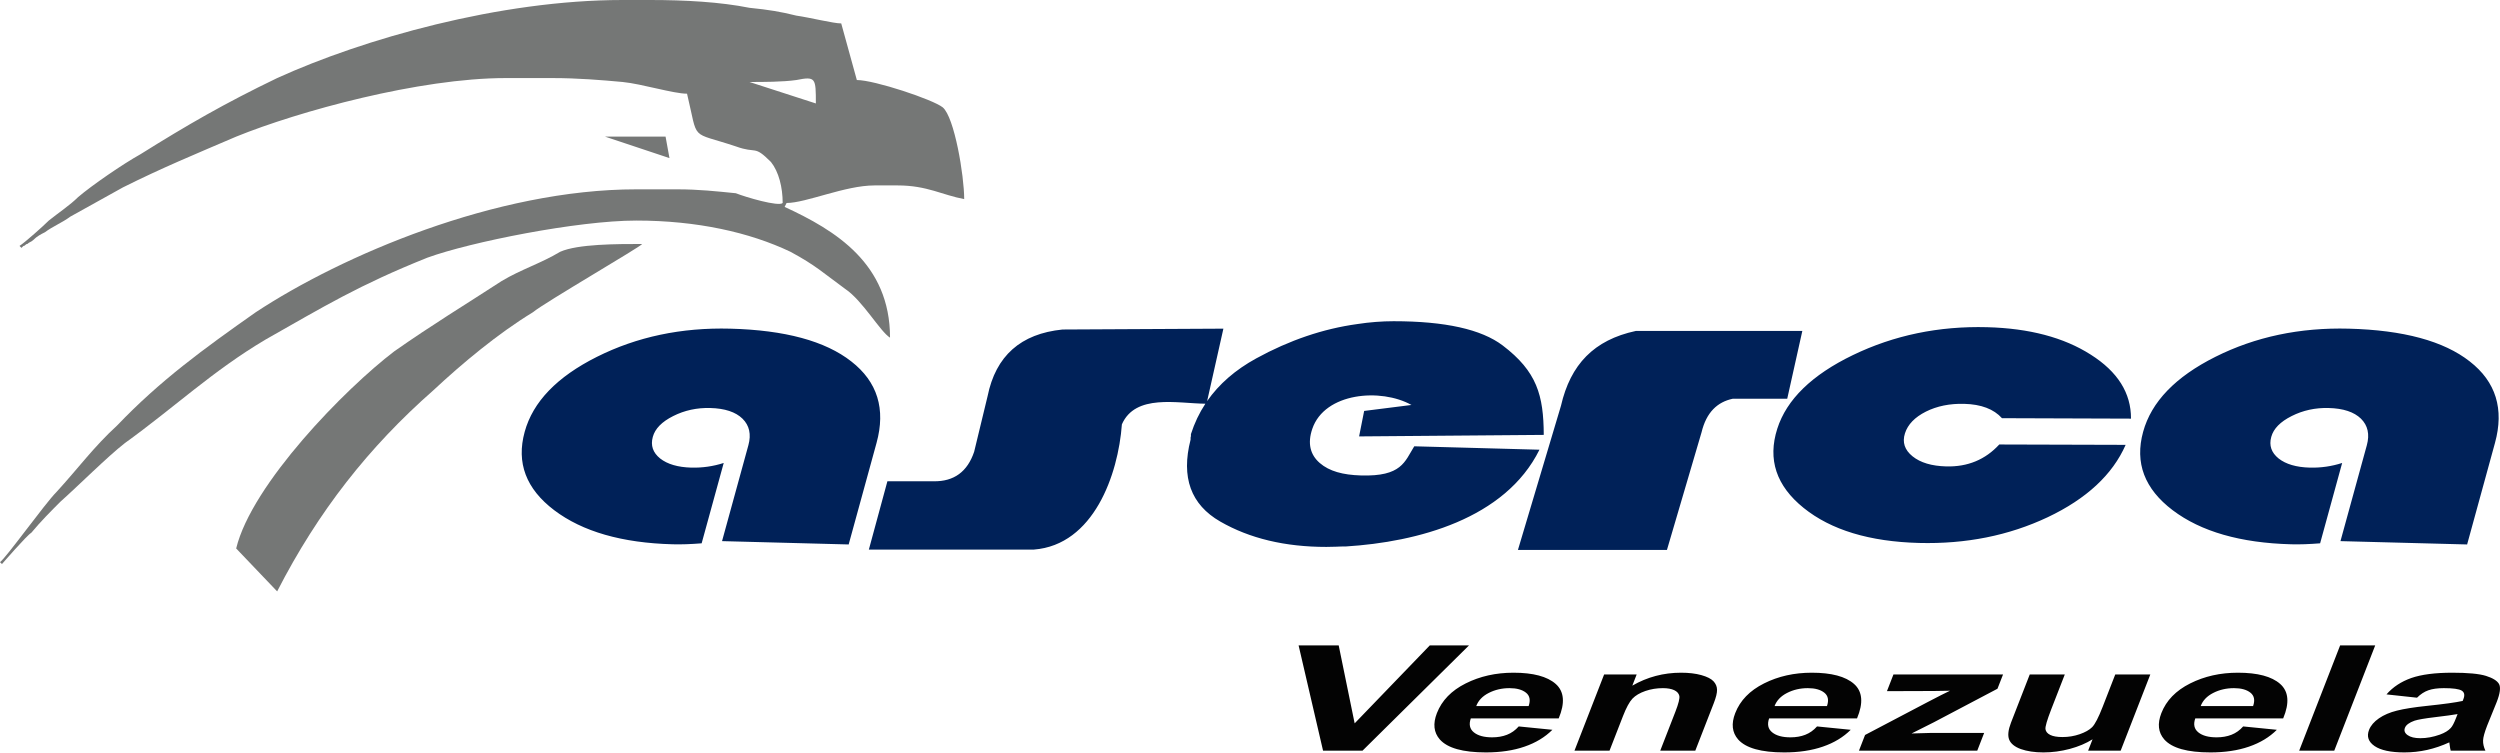
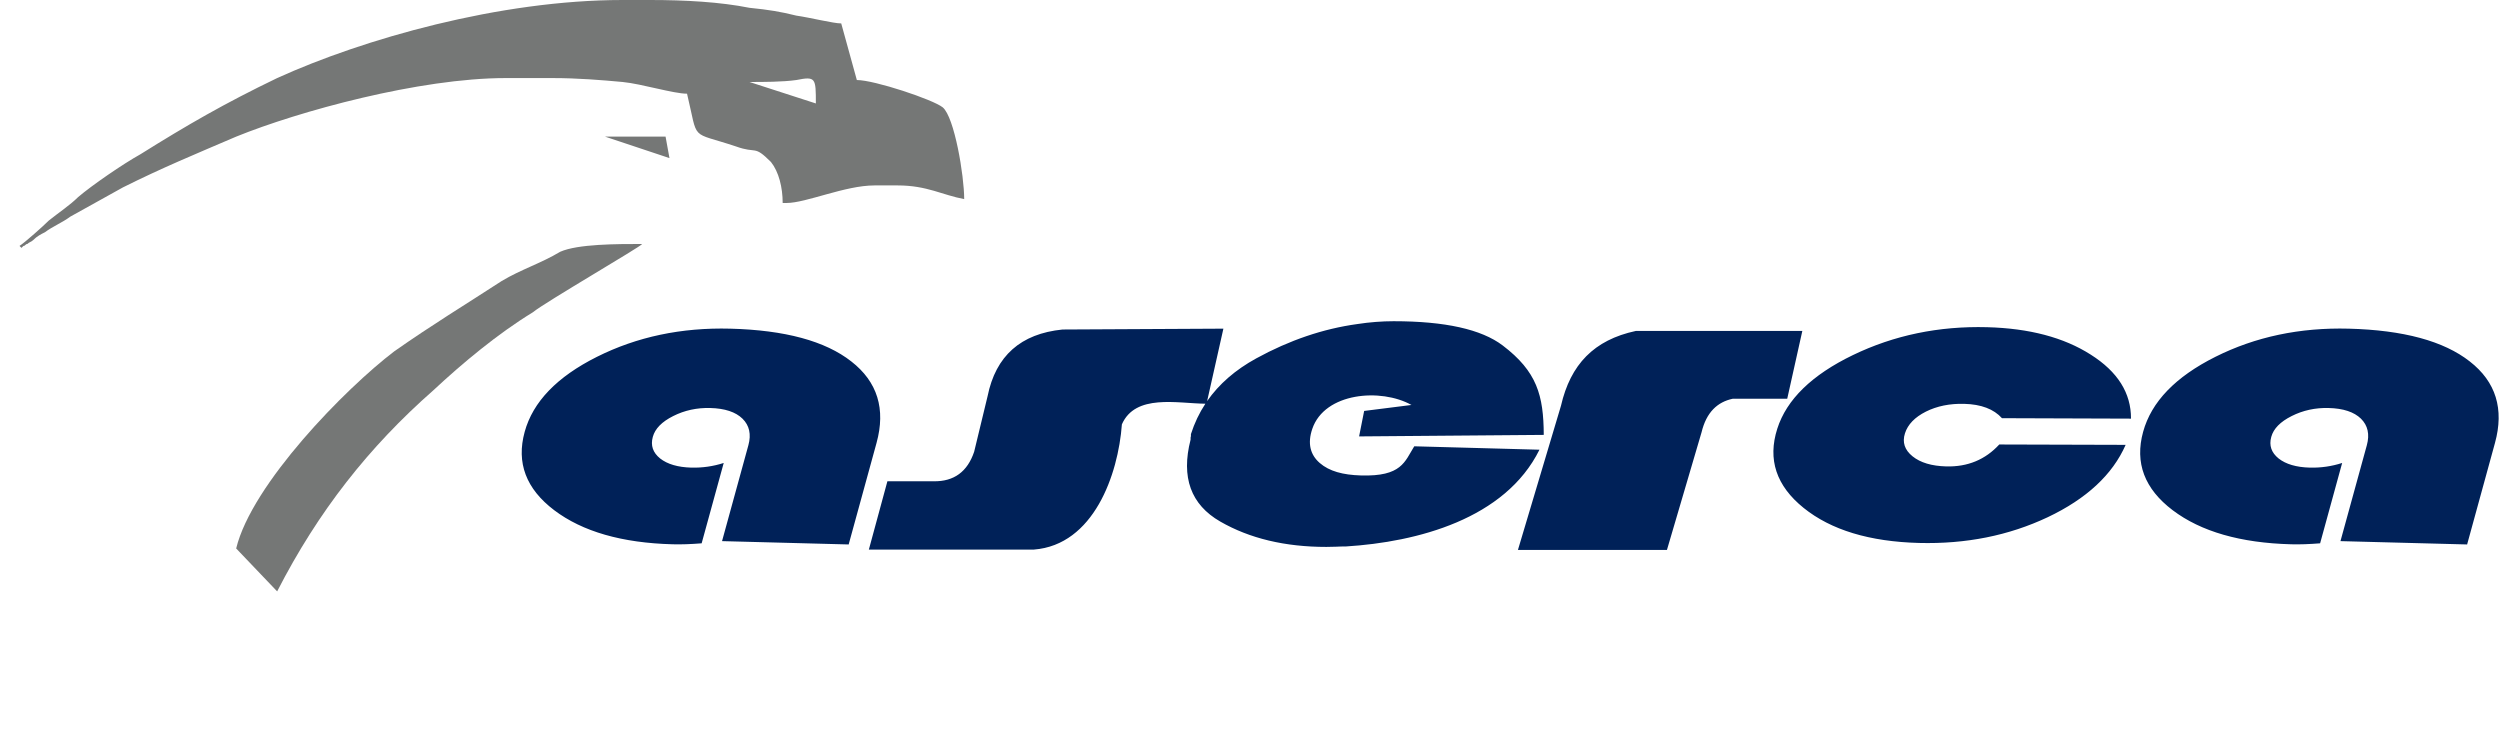
<svg xmlns="http://www.w3.org/2000/svg" width="847" height="255" viewBox="0 0 847 255" fill="none">
  <path d="M245.195 156.852L237.718 184.074C234.091 184.37 230.833 184.483 227.929 184.405C210.75 183.961 197.34 180.097 187.773 172.864C178.213 165.623 174.878 156.782 177.758 146.319C180.55 136.138 188.711 127.671 202.24 120.895C215.77 114.113 230.844 110.919 247.437 111.352C265.913 111.835 279.608 115.53 288.428 122.46C297.29 129.363 300.125 138.578 296.973 150.056L287.529 184.462L244.628 183.334L253.553 150.838C254.565 147.137 253.888 144.147 251.562 141.849C249.235 139.572 245.579 138.359 240.609 138.232C236.107 138.112 231.916 139.022 228.077 140.961C224.231 142.885 221.929 145.24 221.171 148.011C220.364 150.937 221.203 153.348 223.653 155.329C226.12 157.268 229.652 158.305 234.239 158.431C237.997 158.523 241.652 157.994 245.195 156.852ZM414.486 111.349L408.976 135.891C412.991 130.124 418.54 125.295 425.625 121.417C436.878 115.255 448.3 111.377 459.883 109.787C461.939 109.466 464.008 109.227 466.095 109.068C468.178 108.909 470.198 108.828 472.151 108.828C489.576 108.828 501.886 111.564 509.099 117.032C520.725 125.866 522.967 133.924 523.027 147.341L460.462 147.856L462.175 139.226L478.2 137.203C467.864 131.407 448.79 132.965 444.598 145.311C442.948 150.161 443.872 154.039 447.126 156.859C450.376 159.679 455.015 160.899 461.04 161.082C474.929 161.513 475.923 156.387 479.149 151.205L521.571 152.361C509.948 175.839 480.167 183.637 456.023 185.138C454.885 185.138 453.774 185.16 452.692 185.223C451.624 185.272 450.517 185.294 449.375 185.294C435.369 185.294 423.383 182.431 413.418 176.699C403.448 170.96 400.099 161.724 403.364 148.977C403.399 148.864 403.399 148.737 403.374 148.575C403.339 148.42 403.36 148.237 403.427 148.018C403.498 147.807 403.515 147.623 403.48 147.461C403.459 147.299 403.459 147.165 403.491 147.066C404.679 143.358 406.304 139.931 408.38 136.78C398.89 136.681 384.663 133.346 380.094 143.774C378.846 160.85 370.505 184.624 350.292 186.196H294.368L300.65 163.057H316.365C323.208 163.155 327.762 159.82 330.04 153.066L334.601 134.199C337.358 120.578 345.822 113.059 359.993 111.638L414.486 111.349ZM610.628 112.131H554.197C540.036 115.177 532.087 123.461 528.857 137.478L514.277 186.309H564.762L576.476 146.495C578.129 139.642 581.869 136.202 587.034 135.095H605.513L610.628 112.131ZM793.523 156.852L786.056 184.074C782.418 184.37 779.161 184.483 776.263 184.405C759.085 183.961 745.671 180.097 736.108 172.864C726.544 165.623 723.212 156.782 726.085 146.319C728.881 136.138 737.042 127.671 750.572 120.895C764.101 114.113 779.168 110.919 795.772 111.352C814.244 111.835 827.936 115.53 836.763 122.46C845.625 129.363 848.452 138.578 845.301 150.056L835.86 184.462L792.951 183.334L801.884 150.838C802.9 147.137 802.216 144.147 799.896 141.849C797.562 139.572 793.91 138.359 788.94 138.232C784.435 138.112 780.247 139.022 776.411 140.961C772.565 142.885 770.263 145.24 769.505 148.011C768.698 150.937 769.537 153.348 771.987 155.329C774.451 157.268 777.983 158.305 782.573 158.431C786.331 158.523 789.983 157.994 793.523 156.852ZM677.353 150.591L720.167 150.718C715.721 160.822 706.912 168.993 693.766 175.233C680.579 181.451 666.09 184.363 650.17 183.954C633.401 183.51 620.351 179.562 611.069 172.081C601.794 164.601 598.815 155.668 602.146 145.24C605.309 135.356 613.843 127.029 627.778 120.296C641.724 113.563 656.879 110.429 673.218 110.855C687.495 111.229 699.199 114.31 708.333 120.141C717.519 125.957 722.024 133.191 721.982 141.835L678.27 141.68C675.478 138.585 671.219 136.97 665.47 136.822C660.584 136.695 656.244 137.576 652.486 139.459C648.728 141.355 646.367 143.802 645.404 146.805C644.428 149.858 645.298 152.439 647.963 154.596C650.629 156.753 654.443 157.889 659.406 158.023C666.644 158.206 672.64 155.724 677.353 150.591Z" fill="#002158" />
-   <path fill-rule="evenodd" clip-rule="evenodd" d="M266.494 68.773H265.17C263.848 70.099 252.606 66.789 249.301 65.468C242.688 64.806 236.734 64.146 229.462 64.146H215.574C167.964 64.146 115.723 86.628 86.625 105.805C68.773 118.366 54.223 128.949 39.675 144.158C31.741 151.433 26.449 158.708 19.177 166.643C15.21 170.61 1.984 189.122 0 190.446L0.662 191.106C0.662 191.106 9.259 181.188 10.58 180.528C13.885 176.561 17.193 173.253 20.501 169.946C26.449 164.659 36.37 154.736 42.321 150.109C58.854 138.207 72.078 125.646 89.933 115.063C109.772 103.821 121.674 96.549 144.82 87.29C159.368 81.999 195.738 74.726 215.574 74.726C236.075 74.726 253.927 78.694 267.815 85.306C276.412 89.933 279.058 92.579 286.33 97.87C292.283 101.838 298.234 112.418 301.542 114.399C301.542 89.274 283.025 78.031 265.832 70.099L266.494 68.773Z" fill="#757776" />
  <path fill-rule="evenodd" clip-rule="evenodd" d="M93.9 200.364C107.788 173.258 124.979 151.433 146.801 132.251C156.722 122.998 168.624 113.077 180.528 105.805C184.495 102.497 217.56 83.32 217.56 82.66C208.964 82.66 195.735 82.66 189.787 85.304C183.171 89.273 176.558 91.257 169.948 95.224C156.722 103.821 146.801 109.772 133.578 119.03C117.047 131.597 85.304 163.994 80.015 185.819L93.9 200.364ZM226.816 53.563L225.495 46.291H204.996L226.816 53.563ZM253.928 27.776C258.559 27.776 265.17 27.776 269.802 27.114C276.412 25.79 276.412 26.452 276.412 35.048L253.928 27.776ZM265.17 68.773H266.494C273.104 68.773 286.33 62.824 296.251 62.824H304.185C314.106 62.824 319.395 66.127 326.67 67.451C326.67 59.516 323.362 39.678 319.395 36.37C316.09 33.727 296.251 27.114 290.298 27.114L285.009 7.937C282.365 7.937 274.428 5.953 269.802 5.291C264.508 3.97 260.541 3.308 253.928 2.646C244.012 0.662 232.108 0 220.203 0H210.947C169.286 0 122.998 13.226 93.9 26.452C76.045 35.048 63.481 42.323 47.612 52.242C41.659 55.547 31.081 62.824 26.452 66.789C23.806 69.435 19.839 72.08 16.531 74.724C14.548 76.707 8.597 81.999 6.613 83.32L7.273 83.985L7.935 83.32C8.597 83.32 8.597 82.66 9.259 82.66C9.918 81.999 10.58 81.999 11.242 81.336C12.566 80.015 13.886 79.353 15.207 78.693C17.853 76.707 21.16 75.385 23.806 73.404C29.76 70.099 35.711 66.789 41.659 63.484C54.887 56.871 66.127 52.242 80.015 46.291C101.173 37.694 142.175 26.452 171.27 26.452H187.141C195.735 26.452 203.672 27.114 210.947 27.776C217.56 28.433 228.14 31.743 232.767 31.743C236.737 48.272 233.429 44.307 249.301 49.598C256.576 52.242 255.249 48.936 261.205 54.887C263.848 58.192 265.17 63.484 265.17 68.773Z" fill="#757776" />
-   <path d="M448.252 254.333L439.966 218.666H453.551L458.957 245.072L484.407 218.666H497.69L461.616 254.333H448.252ZM514.542 246.115L525.951 247.252C523.451 249.752 520.31 251.657 516.519 252.957C512.728 254.27 508.359 254.916 503.426 254.916C495.618 254.916 490.41 253.458 487.801 250.515C485.757 248.168 485.427 245.194 486.817 241.615C488.487 237.328 491.732 233.97 496.575 231.546C501.399 229.118 506.797 227.913 512.75 227.913C519.425 227.913 524.2 229.177 527.08 231.722C529.945 234.263 530.284 238.149 528.086 243.393H498.308C497.604 245.415 497.947 246.995 499.346 248.119C500.731 249.247 502.812 249.811 505.543 249.811C507.402 249.811 509.076 249.522 510.566 248.94C512.069 248.353 513.405 247.41 514.542 246.115ZM517.909 239.205C518.59 237.219 518.297 235.716 517.011 234.687C515.72 233.658 513.851 233.144 511.428 233.144C508.833 233.144 506.486 233.69 504.369 234.778C502.261 235.856 500.853 237.337 500.154 239.205H517.909ZM574.364 254.333H562.486L567.617 241.146C568.7 238.361 569.142 236.556 568.953 235.734C568.763 234.918 568.177 234.277 567.215 233.821C566.25 233.374 564.968 233.144 563.37 233.144C561.299 233.144 559.331 233.464 557.444 234.11C555.558 234.769 554.1 235.626 553.076 236.696C552.06 237.77 550.981 239.747 549.858 242.635L545.304 254.333H533.43L543.48 228.5H554.506L553.03 232.295C558.09 229.371 563.596 227.913 569.544 227.913C572.157 227.913 574.464 228.184 576.413 228.725C578.367 229.276 579.749 229.967 580.529 230.811C581.315 231.655 581.716 232.607 581.734 233.681C581.766 234.751 581.391 236.281 580.615 238.275L574.364 254.333ZM615.61 246.115L627.024 247.252C624.524 249.752 621.383 251.657 617.587 252.957C613.801 254.27 609.432 254.916 604.494 254.916C596.691 254.916 591.483 253.458 588.87 250.515C586.83 248.168 586.496 245.194 587.89 241.615C589.556 237.328 592.805 233.97 597.648 231.546C602.472 229.118 607.87 227.913 613.819 227.913C620.498 227.913 625.273 229.177 628.153 231.722C631.018 234.263 631.357 238.149 629.159 243.393H599.376C598.677 245.415 599.015 246.995 600.419 248.119C601.805 249.247 603.885 249.811 606.611 249.811C608.475 249.811 610.149 249.522 611.639 248.94C613.142 248.353 614.473 247.41 615.61 246.115ZM618.982 239.205C619.663 237.219 619.37 235.716 618.084 234.687C616.793 233.658 614.924 233.144 612.501 233.144C609.906 233.144 607.559 233.69 605.442 234.778C603.334 235.856 601.926 237.337 601.227 239.205H618.982ZM629.813 254.333L631.885 249.008L653.034 237.892C656.5 236.073 659.05 234.787 660.661 234.019C659.271 234.074 657.439 234.101 655.182 234.11L639.3 234.164L641.503 228.5H678.633L676.746 233.342L655.155 244.725L647.641 248.502C650.976 248.385 653.052 248.326 653.842 248.326H672.228L669.891 254.333H629.813ZM707.458 254.333L708.961 250.47C706.777 251.847 704.204 252.934 701.235 253.733C698.265 254.523 695.291 254.916 692.335 254.916C689.311 254.916 686.765 254.532 684.658 253.787C682.564 253.015 681.246 251.95 680.7 250.565C680.167 249.193 680.379 247.279 681.322 244.847L687.682 228.5H699.556L694.939 240.369C693.531 244.007 692.885 246.237 693.007 247.054C693.124 247.866 693.666 248.52 694.632 248.999C695.598 249.477 696.983 249.712 698.757 249.712C700.797 249.712 702.733 249.396 704.588 248.755C706.438 248.11 707.847 247.324 708.803 246.377C709.769 245.415 710.979 243.095 712.414 239.395L716.652 228.5H728.53L718.48 254.333H707.458ZM759.987 246.115L771.397 247.252C768.897 249.752 765.755 251.657 761.964 252.957C758.173 254.27 753.813 254.916 748.871 254.916C741.064 254.916 735.855 253.458 733.251 250.515C731.202 248.168 730.873 245.194 732.263 241.615C733.933 237.328 737.187 233.97 742.029 231.546C746.854 229.118 752.252 227.913 758.196 227.913C764.875 227.913 769.65 229.177 772.525 231.722C775.396 234.263 775.739 238.149 773.541 243.393H743.758C743.049 245.415 743.397 246.995 744.792 248.119C746.182 249.247 748.258 249.811 750.988 249.811C752.852 249.811 754.522 249.522 756.02 248.94C757.519 248.353 758.855 247.41 759.987 246.115ZM763.354 239.205C764.04 237.219 763.742 235.716 762.456 234.687C761.17 233.658 759.301 233.144 756.878 233.144C754.278 233.144 751.931 233.69 749.815 234.778C747.712 235.856 746.299 237.337 745.599 239.205H763.354ZM778.961 254.333L792.835 218.666H804.718L790.844 254.333H778.961ZM818.885 236.38L808.54 235.261C810.72 232.76 813.523 230.919 816.949 229.709C820.383 228.518 825.005 227.913 830.845 227.913C836.152 227.913 839.952 228.274 842.272 228.996C844.569 229.723 846.045 230.639 846.672 231.749C847.291 232.864 847.038 234.899 845.878 237.869L842.642 245.849C841.767 248.119 841.297 249.793 841.266 250.872C841.225 251.95 841.496 253.106 842.055 254.333H830.294C830.168 253.882 830.041 253.21 829.937 252.32C829.906 251.91 829.87 251.648 829.829 251.513C827.351 252.65 824.86 253.498 822.328 254.072C819.796 254.636 817.224 254.916 814.593 254.916C809.976 254.916 806.604 254.193 804.506 252.763C802.398 251.314 801.78 249.486 802.637 247.279C803.206 245.826 804.321 244.522 805.977 243.375C807.629 242.229 809.678 241.353 812.097 240.753C814.507 240.144 817.874 239.611 822.166 239.16C827.947 238.555 832.018 237.991 834.356 237.477L834.618 236.8C835.128 235.473 834.929 234.547 834.022 233.983C833.115 233.424 831.102 233.144 827.974 233.144C825.849 233.144 824.111 233.383 822.739 233.866C821.371 234.34 820.09 235.179 818.885 236.38ZM832.627 241.931C830.994 242.215 828.448 242.567 824.982 242.978C821.538 243.384 819.228 243.786 818.05 244.165C816.263 244.801 815.17 245.605 814.796 246.575C814.417 247.536 814.719 248.358 815.694 249.057C816.664 249.752 818.095 250.1 820.017 250.1C822.17 250.1 824.364 249.698 826.625 248.89C828.308 248.277 829.54 247.518 830.335 246.625C830.876 246.043 831.458 244.928 832.09 243.294L832.627 241.931Z" fill="#030303" />
</svg>